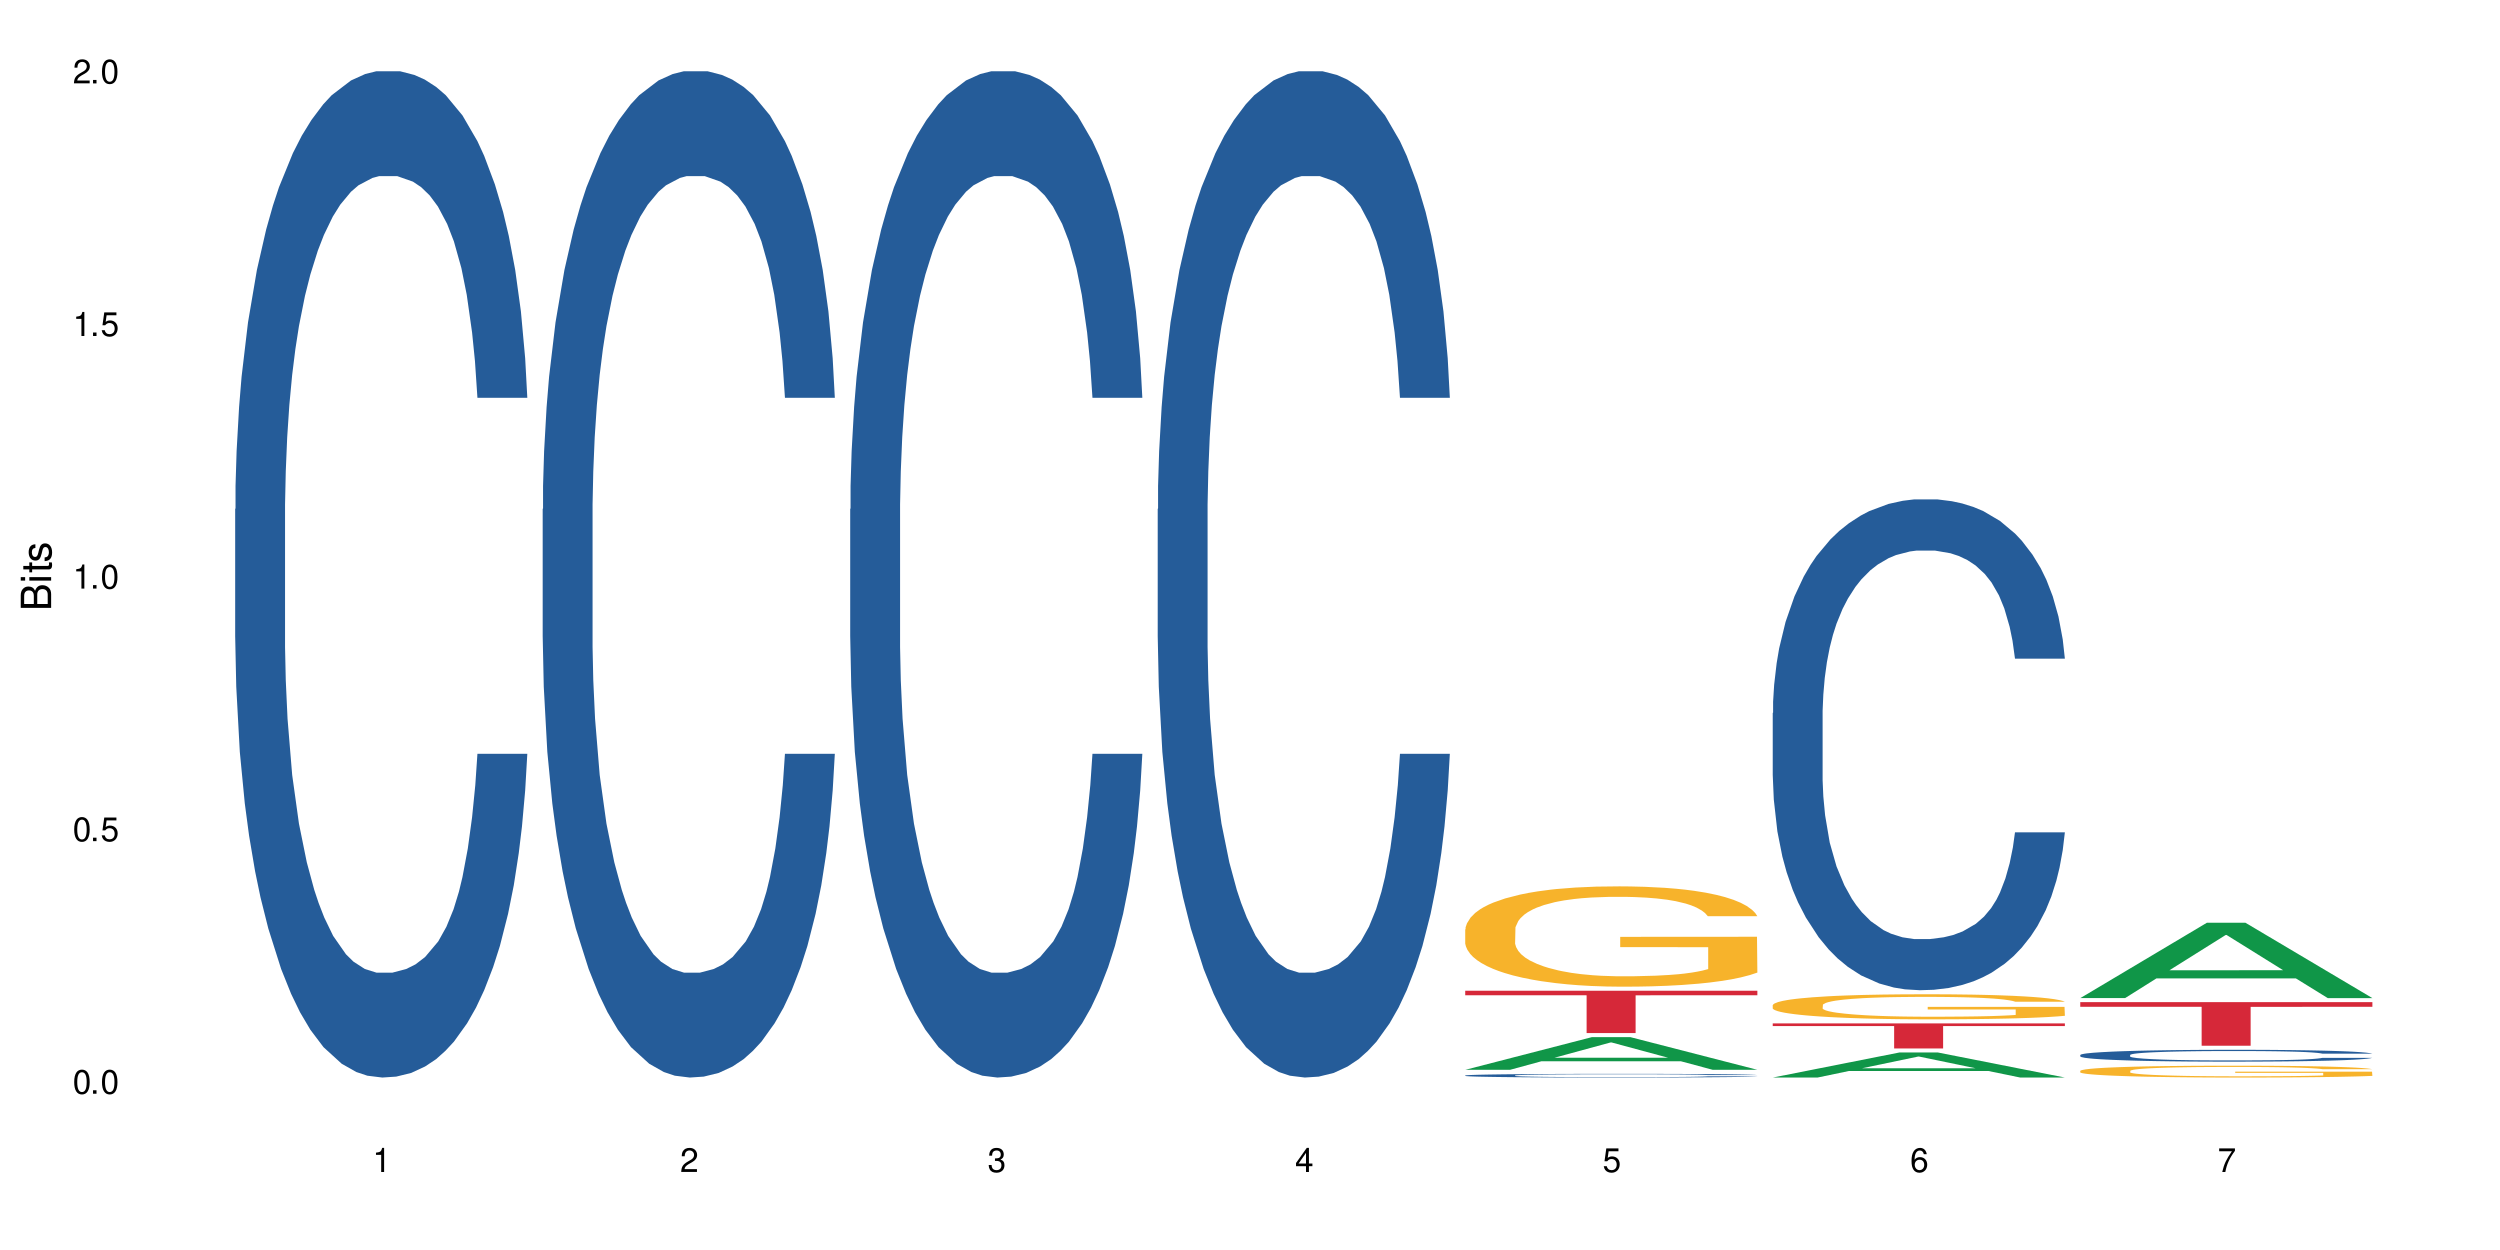
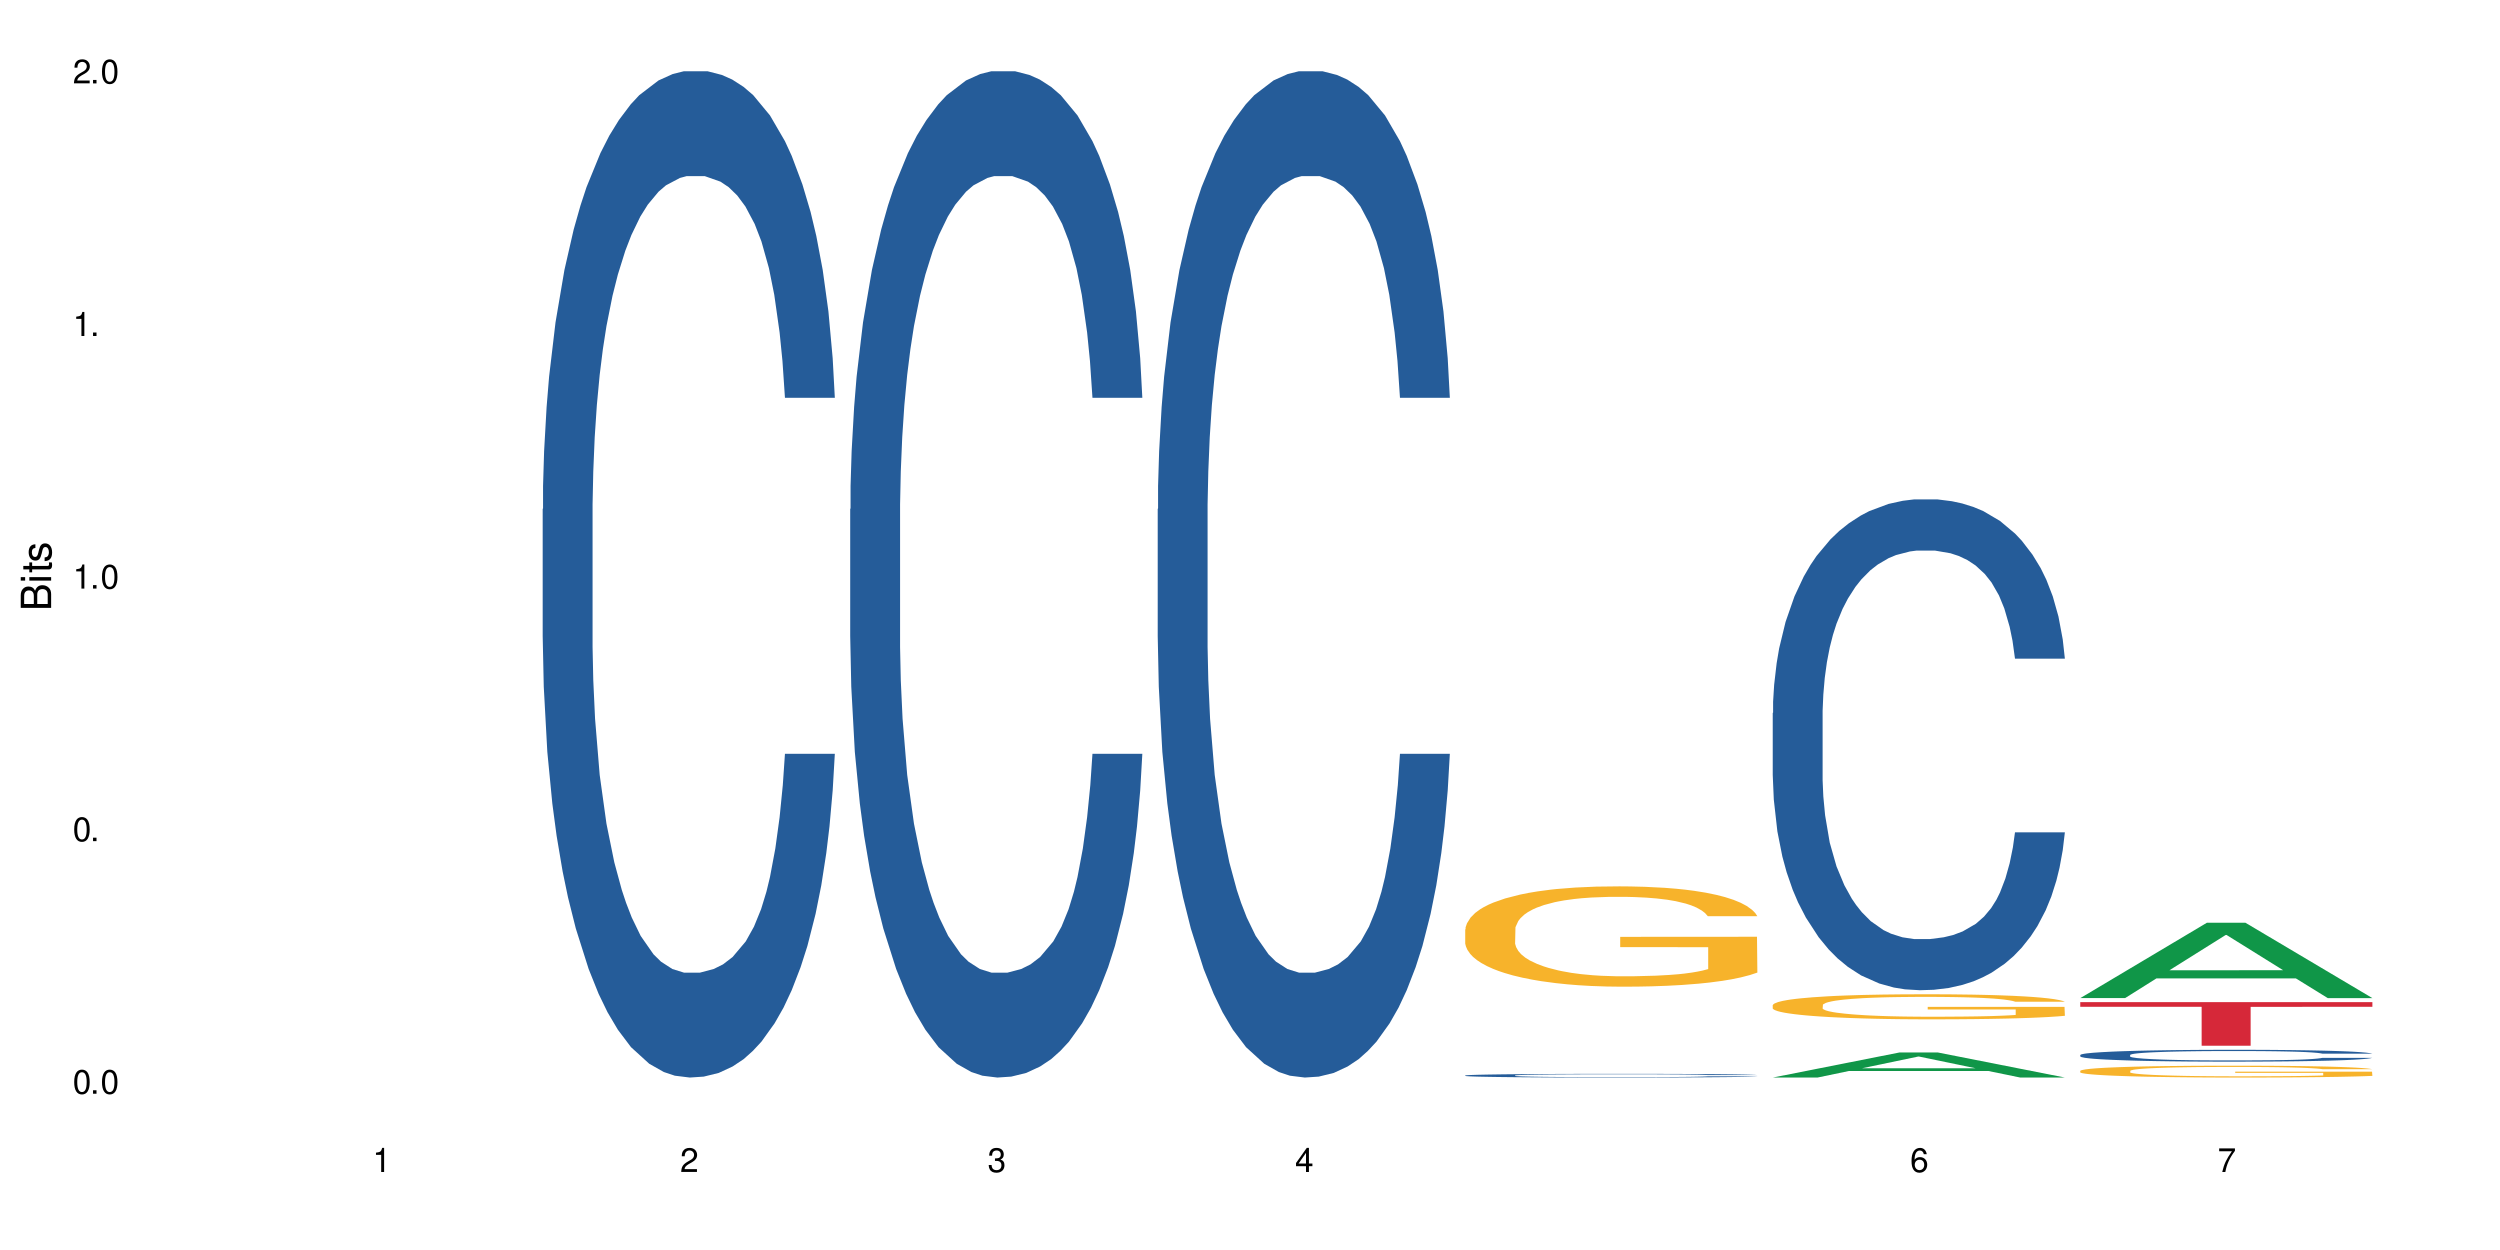
<svg xmlns="http://www.w3.org/2000/svg" xmlns:xlink="http://www.w3.org/1999/xlink" width="720" height="360" viewBox="0 0 720 360">
  <defs>
    <g>
      <g id="glyph-0-0">
</g>
      <g id="glyph-0-1">
        <path d="M 2.641 -6.938 C 2 -6.938 1.422 -6.656 1.078 -6.172 C 0.641 -5.562 0.406 -4.641 0.406 -3.359 C 0.406 -1.016 1.188 0.219 2.641 0.219 C 4.078 0.219 4.859 -1.016 4.859 -3.297 C 4.859 -4.641 4.656 -5.547 4.203 -6.172 C 3.844 -6.656 3.281 -6.938 2.641 -6.938 Z M 2.641 -6.188 C 3.547 -6.188 4 -5.25 4 -3.375 C 4 -1.406 3.562 -0.484 2.625 -0.484 C 1.734 -0.484 1.281 -1.438 1.281 -3.344 C 1.281 -5.25 1.734 -6.188 2.641 -6.188 Z M 2.641 -6.188 " />
      </g>
      <g id="glyph-0-2">
        <path d="M 1.828 -1 L 0.828 -1 L 0.828 0 L 1.828 0 Z M 1.828 -1 " />
      </g>
      <g id="glyph-0-3">
-         <path d="M 4.562 -6.797 L 1.062 -6.797 L 0.547 -3.094 L 1.328 -3.094 C 1.719 -3.562 2.047 -3.734 2.578 -3.734 C 3.484 -3.734 4.062 -3.109 4.062 -2.094 C 4.062 -1.125 3.484 -0.531 2.578 -0.531 C 1.828 -0.531 1.375 -0.906 1.188 -1.672 L 0.328 -1.672 C 0.453 -1.109 0.547 -0.844 0.75 -0.594 C 1.125 -0.078 1.828 0.219 2.594 0.219 C 3.969 0.219 4.922 -0.781 4.922 -2.219 C 4.922 -3.562 4.031 -4.484 2.719 -4.484 C 2.25 -4.484 1.859 -4.359 1.469 -4.062 L 1.734 -5.969 L 4.562 -5.969 Z M 4.562 -6.797 " />
-       </g>
+         </g>
      <g id="glyph-0-4">
        <path d="M 2.484 -4.938 L 2.484 0 L 3.328 0 L 3.328 -6.938 L 2.766 -6.938 C 2.469 -5.875 2.281 -5.734 0.984 -5.562 L 0.984 -4.938 Z M 2.484 -4.938 " />
      </g>
      <g id="glyph-0-5">
        <path d="M 4.859 -0.828 L 1.281 -0.828 C 1.359 -1.406 1.672 -1.781 2.5 -2.281 L 3.469 -2.828 C 4.406 -3.344 4.906 -4.062 4.906 -4.906 C 4.906 -5.484 4.672 -6.031 4.266 -6.406 C 3.859 -6.766 3.375 -6.938 2.719 -6.938 C 1.859 -6.938 1.219 -6.625 0.844 -6.031 C 0.609 -5.672 0.5 -5.234 0.484 -4.531 L 1.328 -4.531 C 1.359 -5.016 1.406 -5.281 1.531 -5.516 C 1.75 -5.938 2.188 -6.203 2.703 -6.203 C 3.469 -6.203 4.031 -5.641 4.031 -4.891 C 4.031 -4.344 3.719 -3.859 3.125 -3.516 L 2.234 -3 C 0.812 -2.172 0.406 -1.531 0.328 -0.016 L 4.859 -0.016 Z M 4.859 -0.828 " />
      </g>
      <g id="glyph-0-6">
        <path d="M 2.125 -3.188 L 2.578 -3.188 C 3.5 -3.188 3.984 -2.766 3.984 -1.922 C 3.984 -1.062 3.469 -0.531 2.594 -0.531 C 1.656 -0.531 1.203 -1 1.156 -2.016 L 0.312 -2.016 C 0.344 -1.453 0.438 -1.094 0.609 -0.781 C 0.953 -0.109 1.625 0.219 2.547 0.219 C 3.953 0.219 4.859 -0.625 4.859 -1.938 C 4.859 -2.828 4.516 -3.297 3.703 -3.594 C 4.344 -3.844 4.656 -4.328 4.656 -5.031 C 4.656 -6.219 3.875 -6.938 2.578 -6.938 C 1.203 -6.938 0.484 -6.172 0.453 -4.703 L 1.297 -4.703 C 1.312 -5.125 1.344 -5.359 1.453 -5.578 C 1.641 -5.969 2.062 -6.203 2.594 -6.203 C 3.344 -6.203 3.797 -5.75 3.797 -5 C 3.797 -4.516 3.609 -4.219 3.25 -4.047 C 3.016 -3.953 2.703 -3.922 2.125 -3.906 Z M 2.125 -3.188 " />
      </g>
      <g id="glyph-0-7">
        <path d="M 3.141 -1.672 L 3.141 0 L 3.984 0 L 3.984 -1.672 L 4.984 -1.672 L 4.984 -2.438 L 3.984 -2.438 L 3.984 -6.938 L 3.359 -6.938 L 0.266 -2.578 L 0.266 -1.672 Z M 3.141 -2.438 L 1 -2.438 L 3.141 -5.5 Z M 3.141 -2.438 " />
      </g>
      <g id="glyph-0-8">
        <path d="M 4.781 -5.125 C 4.609 -6.266 3.891 -6.938 2.844 -6.938 C 2.094 -6.938 1.422 -6.578 1.031 -5.953 C 0.594 -5.266 0.406 -4.422 0.406 -3.172 C 0.406 -2 0.578 -1.25 0.984 -0.641 C 1.359 -0.078 1.953 0.219 2.703 0.219 C 3.984 0.219 4.922 -0.75 4.922 -2.094 C 4.922 -3.375 4.062 -4.281 2.844 -4.281 C 2.172 -4.281 1.641 -4.031 1.281 -3.516 C 1.281 -5.234 1.828 -6.188 2.797 -6.188 C 3.391 -6.188 3.797 -5.797 3.938 -5.125 Z M 2.734 -3.531 C 3.547 -3.531 4.062 -2.953 4.062 -2.031 C 4.062 -1.156 3.484 -0.531 2.703 -0.531 C 1.922 -0.531 1.328 -1.188 1.328 -2.078 C 1.328 -2.938 1.906 -3.531 2.734 -3.531 Z M 2.734 -3.531 " />
      </g>
      <g id="glyph-0-9">
        <path d="M 4.984 -6.797 L 0.438 -6.797 L 0.438 -5.969 L 4.109 -5.969 C 2.5 -3.656 1.828 -2.234 1.328 0 L 2.219 0 C 2.594 -2.172 3.453 -4.047 4.984 -6.094 Z M 4.984 -6.797 " />
      </g>
      <g id="glyph-1-0">
</g>
      <g id="glyph-1-1">
        <path d="M 0 -0.953 L 0 -4.891 C 0 -5.719 -0.234 -6.344 -0.734 -6.797 C -1.188 -7.234 -1.812 -7.469 -2.5 -7.469 C -3.547 -7.469 -4.188 -7 -4.625 -5.875 C -4.984 -6.688 -5.625 -7.094 -6.531 -7.094 C -7.172 -7.094 -7.734 -6.859 -8.141 -6.391 C -8.562 -5.922 -8.75 -5.344 -8.75 -4.5 L -8.75 -0.953 Z M -4.984 -2.062 L -7.766 -2.062 L -7.766 -4.219 C -7.766 -4.844 -7.688 -5.203 -7.453 -5.5 C -7.219 -5.812 -6.859 -5.969 -6.375 -5.969 C -5.891 -5.969 -5.531 -5.812 -5.297 -5.5 C -5.062 -5.203 -4.984 -4.844 -4.984 -4.219 Z M -0.984 -2.062 L -4 -2.062 L -4 -4.781 C -4 -5.766 -3.438 -6.359 -2.484 -6.359 C -1.547 -6.359 -0.984 -5.766 -0.984 -4.781 Z M -0.984 -2.062 " />
      </g>
      <g id="glyph-1-2">
-         <path d="M -6.281 -1.797 L -6.281 -0.797 L 0 -0.797 L 0 -1.797 Z M -8.75 -1.797 L -8.75 -0.797 L -7.484 -0.797 L -7.484 -1.797 Z M -8.75 -1.797 " />
+         <path d="M -6.281 -1.797 L -6.281 -0.797 L 0 -0.797 L 0 -1.797 M -8.75 -1.797 L -8.75 -0.797 L -7.484 -0.797 L -7.484 -1.797 Z M -8.75 -1.797 " />
      </g>
      <g id="glyph-1-3">
        <path d="M -6.281 -3.047 L -6.281 -2.016 L -8.016 -2.016 L -8.016 -1.016 L -6.281 -1.016 L -6.281 -0.172 L -5.469 -0.172 L -5.469 -1.016 L -0.719 -1.016 C -0.078 -1.016 0.281 -1.453 0.281 -2.234 C 0.281 -2.5 0.25 -2.719 0.188 -3.047 L -0.641 -3.047 C -0.609 -2.906 -0.594 -2.766 -0.594 -2.562 C -0.594 -2.141 -0.719 -2.016 -1.156 -2.016 L -5.469 -2.016 L -5.469 -3.047 Z M -6.281 -3.047 " />
      </g>
      <g id="glyph-1-4">
        <path d="M -4.531 -5.25 C -5.766 -5.25 -6.469 -4.422 -6.469 -2.969 C -6.469 -1.516 -5.719 -0.562 -4.547 -0.562 C -3.562 -0.562 -3.094 -1.062 -2.734 -2.562 L -2.516 -3.484 C -2.344 -4.188 -2.094 -4.469 -1.641 -4.469 C -1.047 -4.469 -0.641 -3.875 -0.641 -3 C -0.641 -2.453 -0.797 -2 -1.062 -1.75 C -1.25 -1.594 -1.422 -1.531 -1.875 -1.469 L -1.875 -0.406 C -0.422 -0.453 0.281 -1.266 0.281 -2.922 C 0.281 -4.5 -0.5 -5.516 -1.719 -5.516 C -2.656 -5.516 -3.172 -4.984 -3.469 -3.734 L -3.703 -2.766 C -3.891 -1.953 -4.156 -1.609 -4.594 -1.609 C -5.188 -1.609 -5.547 -2.125 -5.547 -2.938 C -5.547 -3.75 -5.203 -4.172 -4.531 -4.203 Z M -4.531 -5.25 " />
      </g>
    </g>
  </defs>
  <rect x="-72" y="-36" width="864" height="432" fill="rgb(100%, 100%, 100%)" fill-opacity="1" />
-   <path fill-rule="nonzero" fill="rgb(14.51%, 36.078%, 60%)" fill-opacity="1" d="M 67.73 146.621 L 67.832 146.355 L 67.832 140 L 68.141 129.934 L 68.859 117.215 L 69.578 108.477 L 71.426 92.844 L 73.988 77.746 L 76.656 66.09 L 78.605 59.203 L 80.352 53.902 L 84.352 44.102 L 86.918 39.07 L 89.688 34.566 L 93.074 30.062 L 95.535 27.414 L 101.078 23.176 L 105.18 21.32 L 108.363 20.527 L 115.238 20.527 L 119.34 21.586 L 122.316 22.91 L 125.598 25.031 L 128.371 27.414 L 133.191 33.242 L 137.5 40.66 L 139.449 44.898 L 142.527 53.109 L 144.891 61.055 L 146.531 67.945 L 148.379 77.746 L 150.02 89.668 L 151.25 103.176 L 151.867 114.566 L 137.5 114.566 L 136.785 103.973 L 135.961 95.758 L 134.422 84.898 L 132.883 77.215 L 130.73 69.535 L 128.781 64.5 L 126.113 59.469 L 123.754 56.289 L 121.289 53.902 L 118.93 52.316 L 114.414 50.727 L 109.184 50.727 L 107.234 51.254 L 103.23 53.375 L 101.078 55.23 L 98 58.938 L 95.844 62.383 L 93.281 67.68 L 91.535 72.184 L 89.379 79.07 L 87.84 85.164 L 86.098 93.906 L 85.07 100.527 L 84.148 107.945 L 83.328 116.688 L 82.711 125.957 L 82.301 135.762 L 82.094 145.297 L 82.094 186.355 L 82.301 195.895 L 82.812 207.02 L 84.148 223.18 L 86.098 237.219 L 88.355 248.344 L 90.508 256.293 L 91.742 260 L 93.383 264.238 L 95.945 269.535 L 99.641 274.836 L 101.797 276.953 L 105.078 279.074 L 108.465 280.133 L 112.98 280.133 L 116.98 279.074 L 119.648 277.75 L 122.418 275.629 L 126.215 271.125 L 128.574 266.887 L 130.629 261.855 L 132.168 256.82 L 133.191 252.582 L 134.73 244.371 L 135.961 235.363 L 136.887 226.094 L 137.5 217.086 L 151.867 217.086 L 151.25 227.684 L 150.328 238.012 L 149.402 245.695 L 147.969 254.969 L 146.324 263.18 L 143.965 272.449 L 142.016 278.543 L 139.449 285.168 L 137.09 290.199 L 134.527 294.703 L 130.73 300 L 128.266 302.648 L 125.598 305.035 L 122.418 307.152 L 118.418 309.008 L 114.109 310.066 L 110.105 310.332 L 105.797 309.801 L 102.617 308.742 L 98.41 306.359 L 93.176 301.59 L 89.379 296.559 L 86.406 291.523 L 83.84 286.227 L 80.969 279.074 L 77.273 267.418 L 75.016 258.41 L 73.477 250.992 L 71.734 240.664 L 70.5 231.391 L 69.066 216.555 L 68.039 197.746 L 67.73 183.18 Z M 67.73 146.621 " />
  <path fill-rule="nonzero" fill="rgb(14.51%, 36.078%, 60%)" fill-opacity="1" d="M 156.293 146.621 L 156.398 146.355 L 156.398 140 L 156.703 129.934 L 157.422 117.215 L 158.141 108.477 L 159.988 92.844 L 162.555 77.746 L 165.223 66.09 L 167.172 59.203 L 168.914 53.902 L 172.918 44.102 L 175.48 39.07 L 178.25 34.566 L 181.637 30.062 L 184.102 27.414 L 189.641 23.176 L 193.746 21.32 L 196.926 20.527 L 203.801 20.527 L 207.902 21.586 L 210.879 22.91 L 214.164 25.031 L 216.934 27.414 L 221.754 33.242 L 226.066 40.66 L 228.016 44.898 L 231.094 53.109 L 233.453 61.055 L 235.094 67.945 L 236.941 77.746 L 238.582 89.668 L 239.812 103.176 L 240.43 114.566 L 226.066 114.566 L 225.348 103.973 L 224.527 95.758 L 222.988 84.898 L 221.449 77.215 L 219.293 69.535 L 217.344 64.5 L 214.676 59.469 L 212.316 56.289 L 209.855 53.902 L 207.492 52.316 L 202.98 50.727 L 197.746 50.727 L 195.797 51.254 L 191.797 53.375 L 189.641 55.23 L 186.562 58.938 L 184.406 62.383 L 181.844 67.68 L 180.098 72.184 L 177.945 79.07 L 176.406 85.164 L 174.66 93.906 L 173.633 100.527 L 172.711 107.945 L 171.891 116.688 L 171.273 125.957 L 170.863 135.762 L 170.66 145.297 L 170.66 186.355 L 170.863 195.895 L 171.379 207.02 L 172.711 223.18 L 174.66 237.219 L 176.918 248.344 L 179.074 256.293 L 180.305 260 L 181.945 264.238 L 184.512 269.535 L 188.203 274.836 L 190.359 276.953 L 193.641 279.074 L 197.027 280.133 L 201.543 280.133 L 205.543 279.074 L 208.211 277.75 L 210.98 275.629 L 214.777 271.125 L 217.137 266.887 L 219.191 261.855 L 220.73 256.82 L 221.754 252.582 L 223.293 244.371 L 224.527 235.363 L 225.449 226.094 L 226.066 217.086 L 240.43 217.086 L 239.812 227.684 L 238.891 238.012 L 237.969 245.695 L 236.531 254.969 L 234.891 263.18 L 232.527 272.449 L 230.578 278.543 L 228.016 285.168 L 225.656 290.199 L 223.09 294.703 L 219.293 300 L 216.832 302.648 L 214.164 305.035 L 210.98 307.152 L 206.98 309.008 L 202.672 310.066 L 198.668 310.332 L 194.359 309.801 L 191.18 308.742 L 186.973 306.359 L 181.738 301.59 L 177.945 296.559 L 174.969 291.523 L 172.402 286.227 L 169.531 279.074 L 165.836 267.418 L 163.578 258.41 L 162.039 250.992 L 160.297 240.664 L 159.066 231.391 L 157.629 216.555 L 156.602 197.746 L 156.293 183.18 Z M 156.293 146.621 " />
  <path fill-rule="nonzero" fill="rgb(14.51%, 36.078%, 60%)" fill-opacity="1" d="M 244.859 146.621 L 244.961 146.355 L 244.961 140 L 245.27 129.934 L 245.988 117.215 L 246.703 108.477 L 248.551 92.844 L 251.117 77.746 L 253.785 66.09 L 255.734 59.203 L 257.477 53.902 L 261.48 44.102 L 264.043 39.07 L 266.816 34.566 L 270.199 30.062 L 272.664 27.414 L 278.203 23.176 L 282.309 21.32 L 285.488 20.527 L 292.363 20.527 L 296.469 21.586 L 299.441 22.91 L 302.727 25.031 L 305.496 27.414 L 310.32 33.242 L 314.629 40.66 L 316.578 44.898 L 319.656 53.109 L 322.016 61.055 L 323.656 67.945 L 325.504 77.746 L 327.145 89.668 L 328.379 103.176 L 328.992 114.566 L 314.629 114.566 L 313.91 103.973 L 313.09 95.758 L 311.551 84.898 L 310.012 77.215 L 307.855 69.535 L 305.906 64.5 L 303.238 59.469 L 300.879 56.289 L 298.418 53.902 L 296.059 52.316 L 291.543 50.727 L 286.309 50.727 L 284.359 51.254 L 280.359 53.375 L 278.203 55.23 L 275.125 58.938 L 272.973 62.383 L 270.406 67.68 L 268.66 72.184 L 266.508 79.07 L 264.969 85.164 L 263.223 93.906 L 262.199 100.527 L 261.273 107.945 L 260.453 116.688 L 259.84 125.957 L 259.426 135.762 L 259.223 145.297 L 259.223 186.355 L 259.426 195.895 L 259.941 207.02 L 261.273 223.18 L 263.223 237.219 L 265.48 248.344 L 267.637 256.293 L 268.867 260 L 270.508 264.238 L 273.074 269.535 L 276.77 274.836 L 278.922 276.953 L 282.207 279.074 L 285.59 280.133 L 290.105 280.133 L 294.109 279.074 L 296.773 277.75 L 299.547 275.629 L 303.344 271.125 L 305.703 266.887 L 307.754 261.855 L 309.293 256.82 L 310.32 252.582 L 311.859 244.371 L 313.09 235.363 L 314.012 226.094 L 314.629 217.086 L 328.992 217.086 L 328.379 227.684 L 327.453 238.012 L 326.531 245.695 L 325.094 254.969 L 323.453 263.18 L 321.094 272.449 L 319.145 278.543 L 316.578 285.168 L 314.219 290.199 L 311.652 294.703 L 307.855 300 L 305.395 302.648 L 302.727 305.035 L 299.547 307.152 L 295.543 309.008 L 291.234 310.066 L 287.234 310.332 L 282.926 309.801 L 279.742 308.742 L 275.535 306.359 L 270.305 301.59 L 266.508 296.559 L 263.531 291.523 L 260.965 286.227 L 258.094 279.074 L 254.398 267.418 L 252.145 258.41 L 250.605 250.992 L 248.859 240.664 L 247.629 231.391 L 246.191 216.555 L 245.164 197.746 L 244.859 183.18 Z M 244.859 146.621 " />
  <path fill-rule="nonzero" fill="rgb(14.51%, 36.078%, 60%)" fill-opacity="1" d="M 333.422 146.621 L 333.523 146.355 L 333.523 140 L 333.832 129.934 L 334.551 117.215 L 335.27 108.477 L 337.113 92.844 L 339.68 77.746 L 342.348 66.09 L 344.297 59.203 L 346.043 53.902 L 350.043 44.102 L 352.609 39.07 L 355.379 34.566 L 358.766 30.062 L 361.227 27.414 L 366.766 23.176 L 370.871 21.32 L 374.051 20.527 L 380.926 20.527 L 385.031 21.586 L 388.008 22.91 L 391.289 25.031 L 394.059 27.414 L 398.883 33.242 L 403.191 40.66 L 405.141 44.898 L 408.219 53.109 L 410.578 61.055 L 412.223 67.945 L 414.066 77.746 L 415.711 89.668 L 416.941 103.176 L 417.555 114.566 L 403.191 114.566 L 402.473 103.973 L 401.652 95.758 L 400.113 84.898 L 398.574 77.215 L 396.422 69.535 L 394.469 64.5 L 391.805 59.469 L 389.441 56.289 L 386.98 53.902 L 384.621 52.316 L 380.105 50.727 L 374.875 50.727 L 372.922 51.254 L 368.922 53.375 L 366.766 55.23 L 363.688 58.938 L 361.535 62.383 L 358.969 67.68 L 357.227 72.184 L 355.07 79.07 L 353.531 85.164 L 351.789 93.906 L 350.762 100.527 L 349.836 107.945 L 349.016 116.688 L 348.402 125.957 L 347.992 135.762 L 347.785 145.297 L 347.785 186.355 L 347.992 195.895 L 348.504 207.02 L 349.836 223.18 L 351.789 237.219 L 354.043 248.344 L 356.199 256.293 L 357.43 260 L 359.07 264.238 L 361.637 269.535 L 365.332 274.836 L 367.484 276.953 L 370.77 279.074 L 374.156 280.133 L 378.668 280.133 L 382.672 279.074 L 385.34 277.75 L 388.109 275.629 L 391.906 271.125 L 394.266 266.887 L 396.316 261.855 L 397.855 256.82 L 398.883 252.582 L 400.422 244.371 L 401.652 235.363 L 402.578 226.094 L 403.191 217.086 L 417.555 217.086 L 416.941 227.684 L 416.016 238.012 L 415.094 245.695 L 413.656 254.969 L 412.016 263.18 L 409.656 272.449 L 407.707 278.543 L 405.141 285.168 L 402.781 290.199 L 400.215 294.703 L 396.422 300 L 393.957 302.648 L 391.289 305.035 L 388.109 307.152 L 384.109 309.008 L 379.797 310.066 L 375.797 310.332 L 371.488 309.801 L 368.305 308.742 L 364.102 306.359 L 358.867 301.59 L 355.07 296.559 L 352.094 291.523 L 349.531 286.227 L 346.656 279.074 L 342.965 267.418 L 340.707 258.41 L 339.168 250.992 L 337.422 240.664 L 336.191 231.391 L 334.754 216.555 L 333.73 197.746 L 333.422 183.18 Z M 333.422 146.621 " />
-   <path fill-rule="nonzero" fill="rgb(6.275%, 58.824%, 28.235%)" fill-opacity="1" d="M 421.984 308.098 L 422.074 308.09 L 458.48 298.691 L 469.535 298.691 L 506.121 308.105 L 493.266 308.105 L 484.098 305.648 L 443.918 305.648 L 434.93 308.098 L 421.984 308.098 L 447.781 304.633 L 480.41 304.625 L 464.141 300.23 L 463.961 300.223 L 463.781 300.246 L 447.691 304.625 L 447.781 304.633 Z M 421.984 308.098 " />
  <path fill-rule="nonzero" fill="rgb(14.51%, 36.078%, 60%)" fill-opacity="1" d="M 421.984 309.73 L 422.086 309.73 L 422.086 309.707 L 422.395 309.672 L 423.113 309.625 L 423.832 309.594 L 425.68 309.535 L 428.242 309.48 L 430.91 309.438 L 432.859 309.41 L 434.605 309.391 L 438.605 309.355 L 441.172 309.336 L 443.941 309.32 L 447.328 309.305 L 449.789 309.293 L 455.332 309.277 L 459.434 309.273 L 462.617 309.27 L 469.488 309.27 L 473.594 309.273 L 476.57 309.277 L 479.852 309.285 L 482.625 309.293 L 487.445 309.316 L 491.754 309.344 L 493.703 309.359 L 496.781 309.391 L 499.145 309.418 L 500.785 309.445 L 502.633 309.48 L 504.273 309.523 L 505.504 309.574 L 506.121 309.613 L 491.754 309.613 L 491.035 309.574 L 490.215 309.547 L 488.676 309.504 L 487.137 309.477 L 484.984 309.449 L 483.035 309.43 L 480.367 309.414 L 478.008 309.402 L 475.543 309.391 L 473.184 309.387 L 468.668 309.379 L 463.438 309.379 L 461.488 309.383 L 457.484 309.391 L 455.332 309.398 L 452.254 309.41 L 450.098 309.422 L 447.531 309.441 L 445.789 309.457 L 443.633 309.484 L 442.094 309.508 L 440.352 309.539 L 439.324 309.562 L 438.402 309.59 L 437.582 309.621 L 436.965 309.656 L 436.555 309.691 L 436.348 309.727 L 436.348 309.879 L 436.555 309.914 L 437.066 309.953 L 438.402 310.012 L 440.352 310.062 L 442.609 310.105 L 444.762 310.133 L 445.992 310.148 L 447.637 310.164 L 450.199 310.184 L 453.895 310.203 L 456.051 310.211 L 459.332 310.219 L 462.719 310.223 L 467.234 310.223 L 471.234 310.219 L 473.902 310.215 L 476.672 310.207 L 480.469 310.188 L 482.828 310.172 L 484.879 310.156 L 486.418 310.137 L 487.445 310.121 L 488.984 310.09 L 490.215 310.059 L 491.141 310.023 L 491.754 309.992 L 506.121 309.992 L 505.504 310.031 L 504.582 310.066 L 503.656 310.094 L 502.223 310.129 L 500.578 310.16 L 498.219 310.195 L 496.27 310.215 L 493.703 310.238 L 491.344 310.258 L 488.781 310.273 L 484.984 310.293 L 482.52 310.305 L 479.852 310.312 L 476.672 310.32 L 472.672 310.328 L 468.363 310.332 L 460.051 310.332 L 456.871 310.328 L 452.664 310.316 L 447.43 310.301 L 443.633 310.281 L 440.66 310.262 L 438.094 310.242 L 435.219 310.219 L 431.527 310.176 L 429.27 310.141 L 427.73 310.113 L 425.984 310.078 L 424.754 310.043 L 423.32 309.988 L 422.293 309.918 L 421.984 309.867 Z M 421.984 309.73 " />
  <path fill-rule="nonzero" fill="rgb(96.863%, 70.196%, 16.863%)" fill-opacity="1" d="M 421.984 267.648 L 422.086 267.621 L 422.086 267.094 L 422.496 265.906 L 423.523 264.27 L 424.859 262.922 L 426.293 261.867 L 427.219 261.312 L 428.758 260.52 L 430.09 259.941 L 433.477 258.754 L 437.785 257.645 L 440.145 257.168 L 442.812 256.723 L 446.609 256.219 L 448.355 256.035 L 453.688 255.613 L 459.742 255.348 L 466.41 255.27 L 469.488 255.297 L 473.695 255.402 L 479.441 255.691 L 482.727 255.957 L 485.293 256.219 L 487.957 256.562 L 491.242 257.09 L 494.32 257.723 L 496.781 258.355 L 499.246 259.148 L 501.297 259.992 L 503.043 260.918 L 504.582 262.027 L 505.504 262.949 L 506.121 263.871 L 491.859 263.871 L 491.035 262.949 L 490.113 262.238 L 488.574 261.367 L 487.035 260.73 L 485.496 260.23 L 482.625 259.543 L 480.16 259.121 L 477.082 258.754 L 474.105 258.516 L 470.723 258.355 L 468.668 258.305 L 463.23 258.305 L 458.305 258.488 L 455.434 258.699 L 453.383 258.91 L 450.508 259.309 L 448.766 259.625 L 447.738 259.836 L 444.66 260.652 L 442.609 261.391 L 441.48 261.895 L 440.043 262.684 L 439.016 263.398 L 437.887 264.453 L 437.273 265.246 L 436.453 267.039 L 436.348 271.789 L 436.656 272.793 L 437.273 273.875 L 438.094 274.824 L 439.324 275.828 L 440.555 276.594 L 442.711 277.621 L 444.559 278.309 L 445.992 278.758 L 448.766 279.469 L 449.895 279.707 L 452.562 280.184 L 455.332 280.551 L 458.715 280.867 L 461.281 281.027 L 465.387 281.16 L 470.617 281.16 L 476.773 281 L 480.676 280.789 L 483.34 280.578 L 485.086 280.395 L 487.242 280.102 L 488.781 279.84 L 490.215 279.551 L 491.961 279.102 L 491.961 272.793 L 466.617 272.766 L 466.617 269.812 L 506.016 269.785 L 506.121 280.102 L 503.965 280.816 L 501.297 281.504 L 498.73 282.031 L 496.066 282.477 L 492.27 282.98 L 489.191 283.297 L 484.469 283.668 L 480.16 283.902 L 475.645 284.062 L 471.645 284.141 L 466.926 284.168 L 462.719 284.113 L 458.203 283.957 L 454.613 283.746 L 451.328 283.48 L 448.047 283.137 L 443.941 282.586 L 441.273 282.137 L 438.504 281.582 L 435.734 280.922 L 433.27 280.207 L 431.629 279.656 L 429.988 279.02 L 428.242 278.23 L 426.602 277.332 L 425.371 276.516 L 424.242 275.59 L 423.422 274.719 L 422.602 273.531 L 422.191 272.582 L 421.984 271.766 Z M 421.984 267.648 " />
-   <path fill-rule="nonzero" fill="rgb(83.922%, 15.686%, 22.353%)" fill-opacity="1" d="M 421.984 285.332 L 506.121 285.332 L 506.121 286.637 L 471.055 286.648 L 471.055 297.527 L 456.945 297.527 L 456.945 286.66 L 456.742 286.637 L 421.984 286.637 Z M 421.984 285.332 " />
  <path fill-rule="nonzero" fill="rgb(6.275%, 58.824%, 28.235%)" fill-opacity="1" d="M 510.547 310.324 L 510.637 310.32 L 547.043 303.113 L 558.098 303.113 L 594.684 310.332 L 581.828 310.332 L 572.66 308.449 L 532.48 308.449 L 523.492 310.324 L 510.547 310.324 L 536.348 307.668 L 568.977 307.66 L 552.707 304.293 L 552.527 304.285 L 552.348 304.305 L 536.258 307.66 L 536.348 307.668 Z M 510.547 310.324 " />
  <path fill-rule="nonzero" fill="rgb(14.51%, 36.078%, 60%)" fill-opacity="1" d="M 510.547 205.336 L 510.652 205.207 L 510.652 202.105 L 510.957 197.199 L 511.676 190.996 L 512.395 186.73 L 514.242 179.109 L 516.809 171.746 L 519.473 166.059 L 521.426 162.699 L 523.168 160.117 L 527.168 155.336 L 529.734 152.883 L 532.504 150.684 L 535.891 148.488 L 538.355 147.195 L 543.895 145.129 L 548 144.227 L 551.18 143.836 L 558.055 143.836 L 562.156 144.355 L 565.133 145 L 568.418 146.035 L 571.188 147.195 L 576.008 150.039 L 580.32 153.656 L 582.27 155.723 L 585.348 159.73 L 587.707 163.605 L 589.348 166.965 L 591.195 171.746 L 592.836 177.559 L 594.066 184.148 L 594.684 189.703 L 580.32 189.703 L 579.602 184.535 L 578.781 180.531 L 577.242 175.234 L 575.703 171.484 L 573.547 167.738 L 571.598 165.285 L 568.93 162.828 L 566.57 161.277 L 564.105 160.117 L 561.746 159.34 L 557.234 158.566 L 552 158.566 L 550.051 158.824 L 546.051 159.859 L 543.895 160.762 L 540.816 162.57 L 538.66 164.25 L 536.098 166.836 L 534.352 169.031 L 532.199 172.391 L 530.66 175.363 L 528.914 179.625 L 527.887 182.855 L 526.965 186.473 L 526.145 190.738 L 525.527 195.258 L 525.117 200.039 L 524.914 204.691 L 524.914 224.719 L 525.117 229.367 L 525.629 234.797 L 526.965 242.676 L 528.914 249.523 L 531.172 254.949 L 533.324 258.828 L 534.559 260.637 L 536.199 262.703 L 538.766 265.285 L 542.457 267.871 L 544.613 268.902 L 547.895 269.938 L 551.281 270.453 L 555.797 270.453 L 559.797 269.938 L 562.465 269.293 L 565.234 268.258 L 569.031 266.062 L 571.391 263.996 L 573.445 261.539 L 574.984 259.086 L 576.008 257.02 L 577.547 253.012 L 578.781 248.621 L 579.703 244.098 L 580.32 239.703 L 594.684 239.703 L 594.066 244.871 L 593.145 249.91 L 592.223 253.66 L 590.785 258.18 L 589.145 262.188 L 586.781 266.707 L 584.832 269.68 L 582.27 272.91 L 579.91 275.363 L 577.344 277.562 L 573.547 280.145 L 571.086 281.438 L 568.418 282.598 L 565.234 283.633 L 561.234 284.539 L 556.926 285.055 L 552.922 285.184 L 548.613 284.926 L 545.434 284.41 L 541.227 283.246 L 535.992 280.918 L 532.199 278.465 L 529.223 276.012 L 526.656 273.426 L 523.785 269.938 L 520.09 264.254 L 517.832 259.859 L 516.293 256.242 L 514.551 251.203 L 513.316 246.68 L 511.883 239.445 L 510.855 230.273 L 510.547 223.168 Z M 510.547 205.336 " />
  <path fill-rule="nonzero" fill="rgb(96.863%, 70.196%, 16.863%)" fill-opacity="1" d="M 510.547 289.438 L 510.652 289.434 L 510.652 289.301 L 511.062 289.004 L 512.086 288.594 L 513.422 288.258 L 514.855 287.996 L 515.781 287.855 L 517.32 287.66 L 518.652 287.516 L 522.039 287.219 L 526.348 286.941 L 528.707 286.82 L 531.375 286.711 L 535.172 286.586 L 536.918 286.539 L 542.254 286.434 L 548.305 286.367 L 554.977 286.348 L 558.055 286.355 L 562.262 286.379 L 568.008 286.453 L 571.289 286.52 L 573.855 286.586 L 576.523 286.672 L 579.805 286.801 L 582.883 286.961 L 585.348 287.117 L 587.809 287.316 L 589.859 287.527 L 591.605 287.758 L 593.145 288.035 L 594.066 288.266 L 594.684 288.496 L 580.422 288.496 L 579.602 288.266 L 578.676 288.09 L 577.137 287.871 L 575.598 287.711 L 574.059 287.586 L 571.188 287.414 L 568.723 287.309 L 565.645 287.219 L 562.672 287.16 L 559.285 287.117 L 557.234 287.105 L 551.793 287.105 L 546.871 287.152 L 543.996 287.203 L 541.945 287.258 L 539.07 287.355 L 537.328 287.434 L 536.301 287.488 L 533.223 287.691 L 531.172 287.875 L 530.043 288.004 L 528.605 288.199 L 527.582 288.379 L 526.453 288.641 L 525.836 288.84 L 525.016 289.289 L 524.914 290.473 L 525.219 290.727 L 525.836 290.996 L 526.656 291.234 L 527.887 291.484 L 529.121 291.676 L 531.273 291.93 L 533.121 292.102 L 534.559 292.215 L 537.328 292.395 L 538.457 292.453 L 541.125 292.57 L 543.895 292.664 L 547.281 292.742 L 549.844 292.781 L 553.949 292.816 L 559.184 292.816 L 565.34 292.773 L 569.238 292.723 L 571.906 292.668 L 573.648 292.625 L 575.805 292.551 L 577.344 292.484 L 578.781 292.414 L 580.523 292.301 L 580.523 290.727 L 555.18 290.719 L 555.18 289.98 L 594.582 289.973 L 594.684 292.551 L 592.527 292.73 L 589.859 292.902 L 587.297 293.031 L 584.629 293.145 L 580.832 293.27 L 577.754 293.348 L 573.035 293.441 L 568.723 293.5 L 564.211 293.539 L 560.207 293.559 L 555.488 293.566 L 551.281 293.555 L 546.766 293.516 L 543.176 293.461 L 539.895 293.395 L 536.609 293.309 L 532.504 293.172 L 529.836 293.059 L 527.066 292.922 L 524.297 292.754 L 521.836 292.578 L 520.191 292.438 L 518.551 292.281 L 516.809 292.082 L 515.164 291.859 L 513.934 291.656 L 512.805 291.426 L 511.984 291.207 L 511.164 290.91 L 510.754 290.672 L 510.547 290.469 Z M 510.547 289.438 " />
-   <path fill-rule="nonzero" fill="rgb(83.922%, 15.686%, 22.353%)" fill-opacity="1" d="M 510.547 294.73 L 594.684 294.73 L 594.684 295.504 L 559.617 295.512 L 559.617 301.949 L 545.512 301.949 L 545.512 295.516 L 545.305 295.504 L 510.547 295.504 Z M 510.547 294.73 " />
  <path fill-rule="nonzero" fill="rgb(6.275%, 58.824%, 28.235%)" fill-opacity="1" d="M 599.113 287.434 L 599.203 287.414 L 635.605 265.738 L 646.664 265.738 L 683.246 287.453 L 670.395 287.453 L 661.223 281.785 L 621.043 281.785 L 612.055 287.434 L 599.113 287.434 L 624.91 279.441 L 657.539 279.418 L 641.27 269.285 L 641.09 269.266 L 640.91 269.328 L 624.82 279.418 L 624.91 279.441 Z M 599.113 287.434 " />
  <path fill-rule="nonzero" fill="rgb(14.51%, 36.078%, 60%)" fill-opacity="1" d="M 599.113 303.828 L 599.215 303.824 L 599.215 303.75 L 599.523 303.633 L 600.238 303.484 L 600.957 303.379 L 602.805 303.195 L 605.371 303.02 L 608.039 302.883 L 609.988 302.801 L 611.73 302.738 L 615.734 302.621 L 618.297 302.562 L 621.07 302.512 L 624.453 302.457 L 626.918 302.426 L 632.457 302.375 L 636.562 302.355 L 639.742 302.344 L 646.617 302.344 L 650.723 302.355 L 653.695 302.371 L 656.98 302.398 L 659.75 302.426 L 664.574 302.496 L 668.883 302.582 L 670.832 302.633 L 673.91 302.727 L 676.27 302.82 L 677.91 302.902 L 679.758 303.02 L 681.398 303.16 L 682.633 303.316 L 683.246 303.453 L 668.883 303.453 L 668.164 303.328 L 667.344 303.23 L 665.805 303.102 L 664.266 303.012 L 662.109 302.922 L 660.16 302.863 L 657.492 302.805 L 655.133 302.766 L 652.672 302.738 L 650.312 302.719 L 645.797 302.699 L 640.562 302.699 L 638.613 302.707 L 634.613 302.73 L 632.457 302.754 L 629.379 302.797 L 627.227 302.836 L 624.66 302.898 L 622.914 302.953 L 620.762 303.035 L 619.223 303.105 L 617.477 303.207 L 616.453 303.285 L 615.527 303.375 L 614.707 303.477 L 614.09 303.586 L 613.68 303.703 L 613.477 303.812 L 613.477 304.297 L 613.68 304.41 L 614.195 304.539 L 615.527 304.73 L 617.477 304.895 L 619.734 305.027 L 621.891 305.121 L 623.121 305.164 L 624.762 305.215 L 627.328 305.277 L 631.02 305.34 L 633.176 305.363 L 636.461 305.387 L 639.844 305.402 L 644.359 305.402 L 648.359 305.387 L 651.027 305.371 L 653.801 305.348 L 657.594 305.297 L 659.957 305.246 L 662.008 305.188 L 663.547 305.125 L 664.574 305.078 L 666.113 304.98 L 667.344 304.875 L 668.266 304.766 L 668.883 304.66 L 683.246 304.66 L 682.633 304.785 L 681.707 304.906 L 680.785 304.996 L 679.348 305.105 L 677.707 305.203 L 675.348 305.312 L 673.398 305.383 L 670.832 305.461 L 668.473 305.52 L 665.906 305.574 L 662.109 305.637 L 659.648 305.668 L 656.98 305.695 L 653.801 305.719 L 649.797 305.742 L 645.488 305.754 L 641.488 305.758 L 637.176 305.75 L 633.996 305.738 L 629.789 305.711 L 624.559 305.652 L 620.762 305.594 L 617.785 305.535 L 615.219 305.473 L 612.348 305.387 L 608.652 305.25 L 606.395 305.145 L 604.855 305.059 L 603.113 304.938 L 601.883 304.828 L 600.445 304.652 L 599.418 304.43 L 599.113 304.258 Z M 599.113 303.828 " />
  <path fill-rule="nonzero" fill="rgb(96.863%, 70.196%, 16.863%)" fill-opacity="1" d="M 599.113 308.383 L 599.215 308.379 L 599.215 308.316 L 599.625 308.176 L 600.652 307.984 L 601.984 307.824 L 603.422 307.699 L 604.344 307.633 L 605.883 307.539 L 607.219 307.473 L 610.602 307.332 L 614.914 307.199 L 617.273 307.145 L 619.941 307.094 L 623.738 307.031 L 625.48 307.012 L 630.816 306.961 L 636.871 306.93 L 643.539 306.922 L 646.617 306.922 L 650.824 306.938 L 656.57 306.969 L 659.852 307 L 662.418 307.031 L 665.086 307.074 L 668.367 307.137 L 671.445 307.211 L 673.91 307.285 L 676.371 307.379 L 678.426 307.477 L 680.168 307.586 L 681.707 307.719 L 682.633 307.828 L 683.246 307.938 L 668.984 307.938 L 668.164 307.828 L 667.242 307.742 L 665.703 307.641 L 664.164 307.566 L 662.625 307.508 L 659.75 307.426 L 657.289 307.375 L 654.211 307.332 L 651.234 307.305 L 647.848 307.285 L 645.797 307.277 L 640.359 307.277 L 635.434 307.301 L 632.559 307.324 L 630.508 307.352 L 627.637 307.398 L 625.891 307.434 L 624.863 307.461 L 621.785 307.555 L 619.734 307.645 L 618.605 307.703 L 617.168 307.797 L 616.145 307.879 L 615.016 308.004 L 614.398 308.098 L 613.578 308.309 L 613.477 308.871 L 613.785 308.988 L 614.398 309.117 L 615.219 309.23 L 616.453 309.348 L 617.684 309.438 L 619.836 309.559 L 621.684 309.641 L 623.121 309.695 L 625.891 309.777 L 627.02 309.805 L 629.688 309.863 L 632.457 309.906 L 635.844 309.941 L 638.41 309.961 L 642.512 309.977 L 647.746 309.977 L 653.902 309.957 L 657.801 309.934 L 660.469 309.91 L 662.211 309.887 L 664.367 309.852 L 665.906 309.82 L 667.344 309.789 L 669.086 309.734 L 669.086 308.988 L 643.742 308.988 L 643.742 308.637 L 683.145 308.633 L 683.246 309.852 L 681.094 309.938 L 678.426 310.02 L 675.859 310.078 L 673.191 310.133 L 669.395 310.191 L 666.316 310.23 L 661.598 310.273 L 657.289 310.301 L 652.773 310.32 L 648.773 310.328 L 644.051 310.332 L 639.844 310.328 L 635.332 310.309 L 631.738 310.281 L 628.457 310.25 L 625.172 310.211 L 621.07 310.145 L 618.402 310.094 L 615.629 310.027 L 612.859 309.949 L 610.398 309.863 L 608.758 309.801 L 607.113 309.727 L 605.371 309.633 L 603.73 309.527 L 602.496 309.43 L 601.367 309.32 L 600.547 309.219 L 599.727 309.078 L 599.316 308.965 L 599.113 308.867 Z M 599.113 308.383 " />
  <path fill-rule="nonzero" fill="rgb(83.922%, 15.686%, 22.353%)" fill-opacity="1" d="M 599.113 288.617 L 683.246 288.617 L 683.246 289.961 L 648.184 289.973 L 648.184 301.18 L 634.074 301.18 L 634.074 289.984 L 633.871 289.961 L 599.113 289.961 Z M 599.113 288.617 " />
  <g fill="rgb(0%, 0%, 0%)" fill-opacity="1">
    <use xlink:href="#glyph-0-1" x="20.965" y="314.993" />
    <use xlink:href="#glyph-0-2" x="25.965" y="314.993" />
    <use xlink:href="#glyph-0-1" x="28.965" y="314.993" />
  </g>
  <g fill="rgb(0%, 0%, 0%)" fill-opacity="1">
    <use xlink:href="#glyph-0-1" x="20.965" y="242.251" />
    <use xlink:href="#glyph-0-2" x="25.965" y="242.251" />
    <use xlink:href="#glyph-0-3" x="28.965" y="242.251" />
  </g>
  <g fill="rgb(0%, 0%, 0%)" fill-opacity="1">
    <use xlink:href="#glyph-0-4" x="20.965" y="169.509" />
    <use xlink:href="#glyph-0-2" x="25.965" y="169.509" />
    <use xlink:href="#glyph-0-1" x="28.965" y="169.509" />
  </g>
  <g fill="rgb(0%, 0%, 0%)" fill-opacity="1">
    <use xlink:href="#glyph-0-4" x="20.965" y="96.767" />
    <use xlink:href="#glyph-0-2" x="25.965" y="96.767" />
    <use xlink:href="#glyph-0-3" x="28.965" y="96.767" />
  </g>
  <g fill="rgb(0%, 0%, 0%)" fill-opacity="1">
    <use xlink:href="#glyph-0-5" x="20.965" y="24.024" />
    <use xlink:href="#glyph-0-2" x="25.965" y="24.024" />
    <use xlink:href="#glyph-0-1" x="28.965" y="24.024" />
  </g>
  <g fill="rgb(0%, 0%, 0%)" fill-opacity="1">
    <use xlink:href="#glyph-0-4" x="107.297" y="337.532" />
  </g>
  <g fill="rgb(0%, 0%, 0%)" fill-opacity="1">
    <use xlink:href="#glyph-0-5" x="195.863" y="337.532" />
  </g>
  <g fill="rgb(0%, 0%, 0%)" fill-opacity="1">
    <use xlink:href="#glyph-0-6" x="284.426" y="337.532" />
  </g>
  <g fill="rgb(0%, 0%, 0%)" fill-opacity="1">
    <use xlink:href="#glyph-0-7" x="372.988" y="337.532" />
  </g>
  <g fill="rgb(0%, 0%, 0%)" fill-opacity="1">
    <use xlink:href="#glyph-0-3" x="461.551" y="337.532" />
  </g>
  <g fill="rgb(0%, 0%, 0%)" fill-opacity="1">
    <use xlink:href="#glyph-0-8" x="550.117" y="337.532" />
  </g>
  <g fill="rgb(0%, 0%, 0%)" fill-opacity="1">
    <use xlink:href="#glyph-0-9" x="638.68" y="337.532" />
  </g>
  <g fill="rgb(0%, 0%, 0%)" fill-opacity="1">
    <use xlink:href="#glyph-1-1" x="14.725" y="176.012" />
    <use xlink:href="#glyph-1-2" x="14.725" y="168.012" />
    <use xlink:href="#glyph-1-3" x="14.725" y="165.012" />
    <use xlink:href="#glyph-1-4" x="14.725" y="162.012" />
  </g>
</svg>